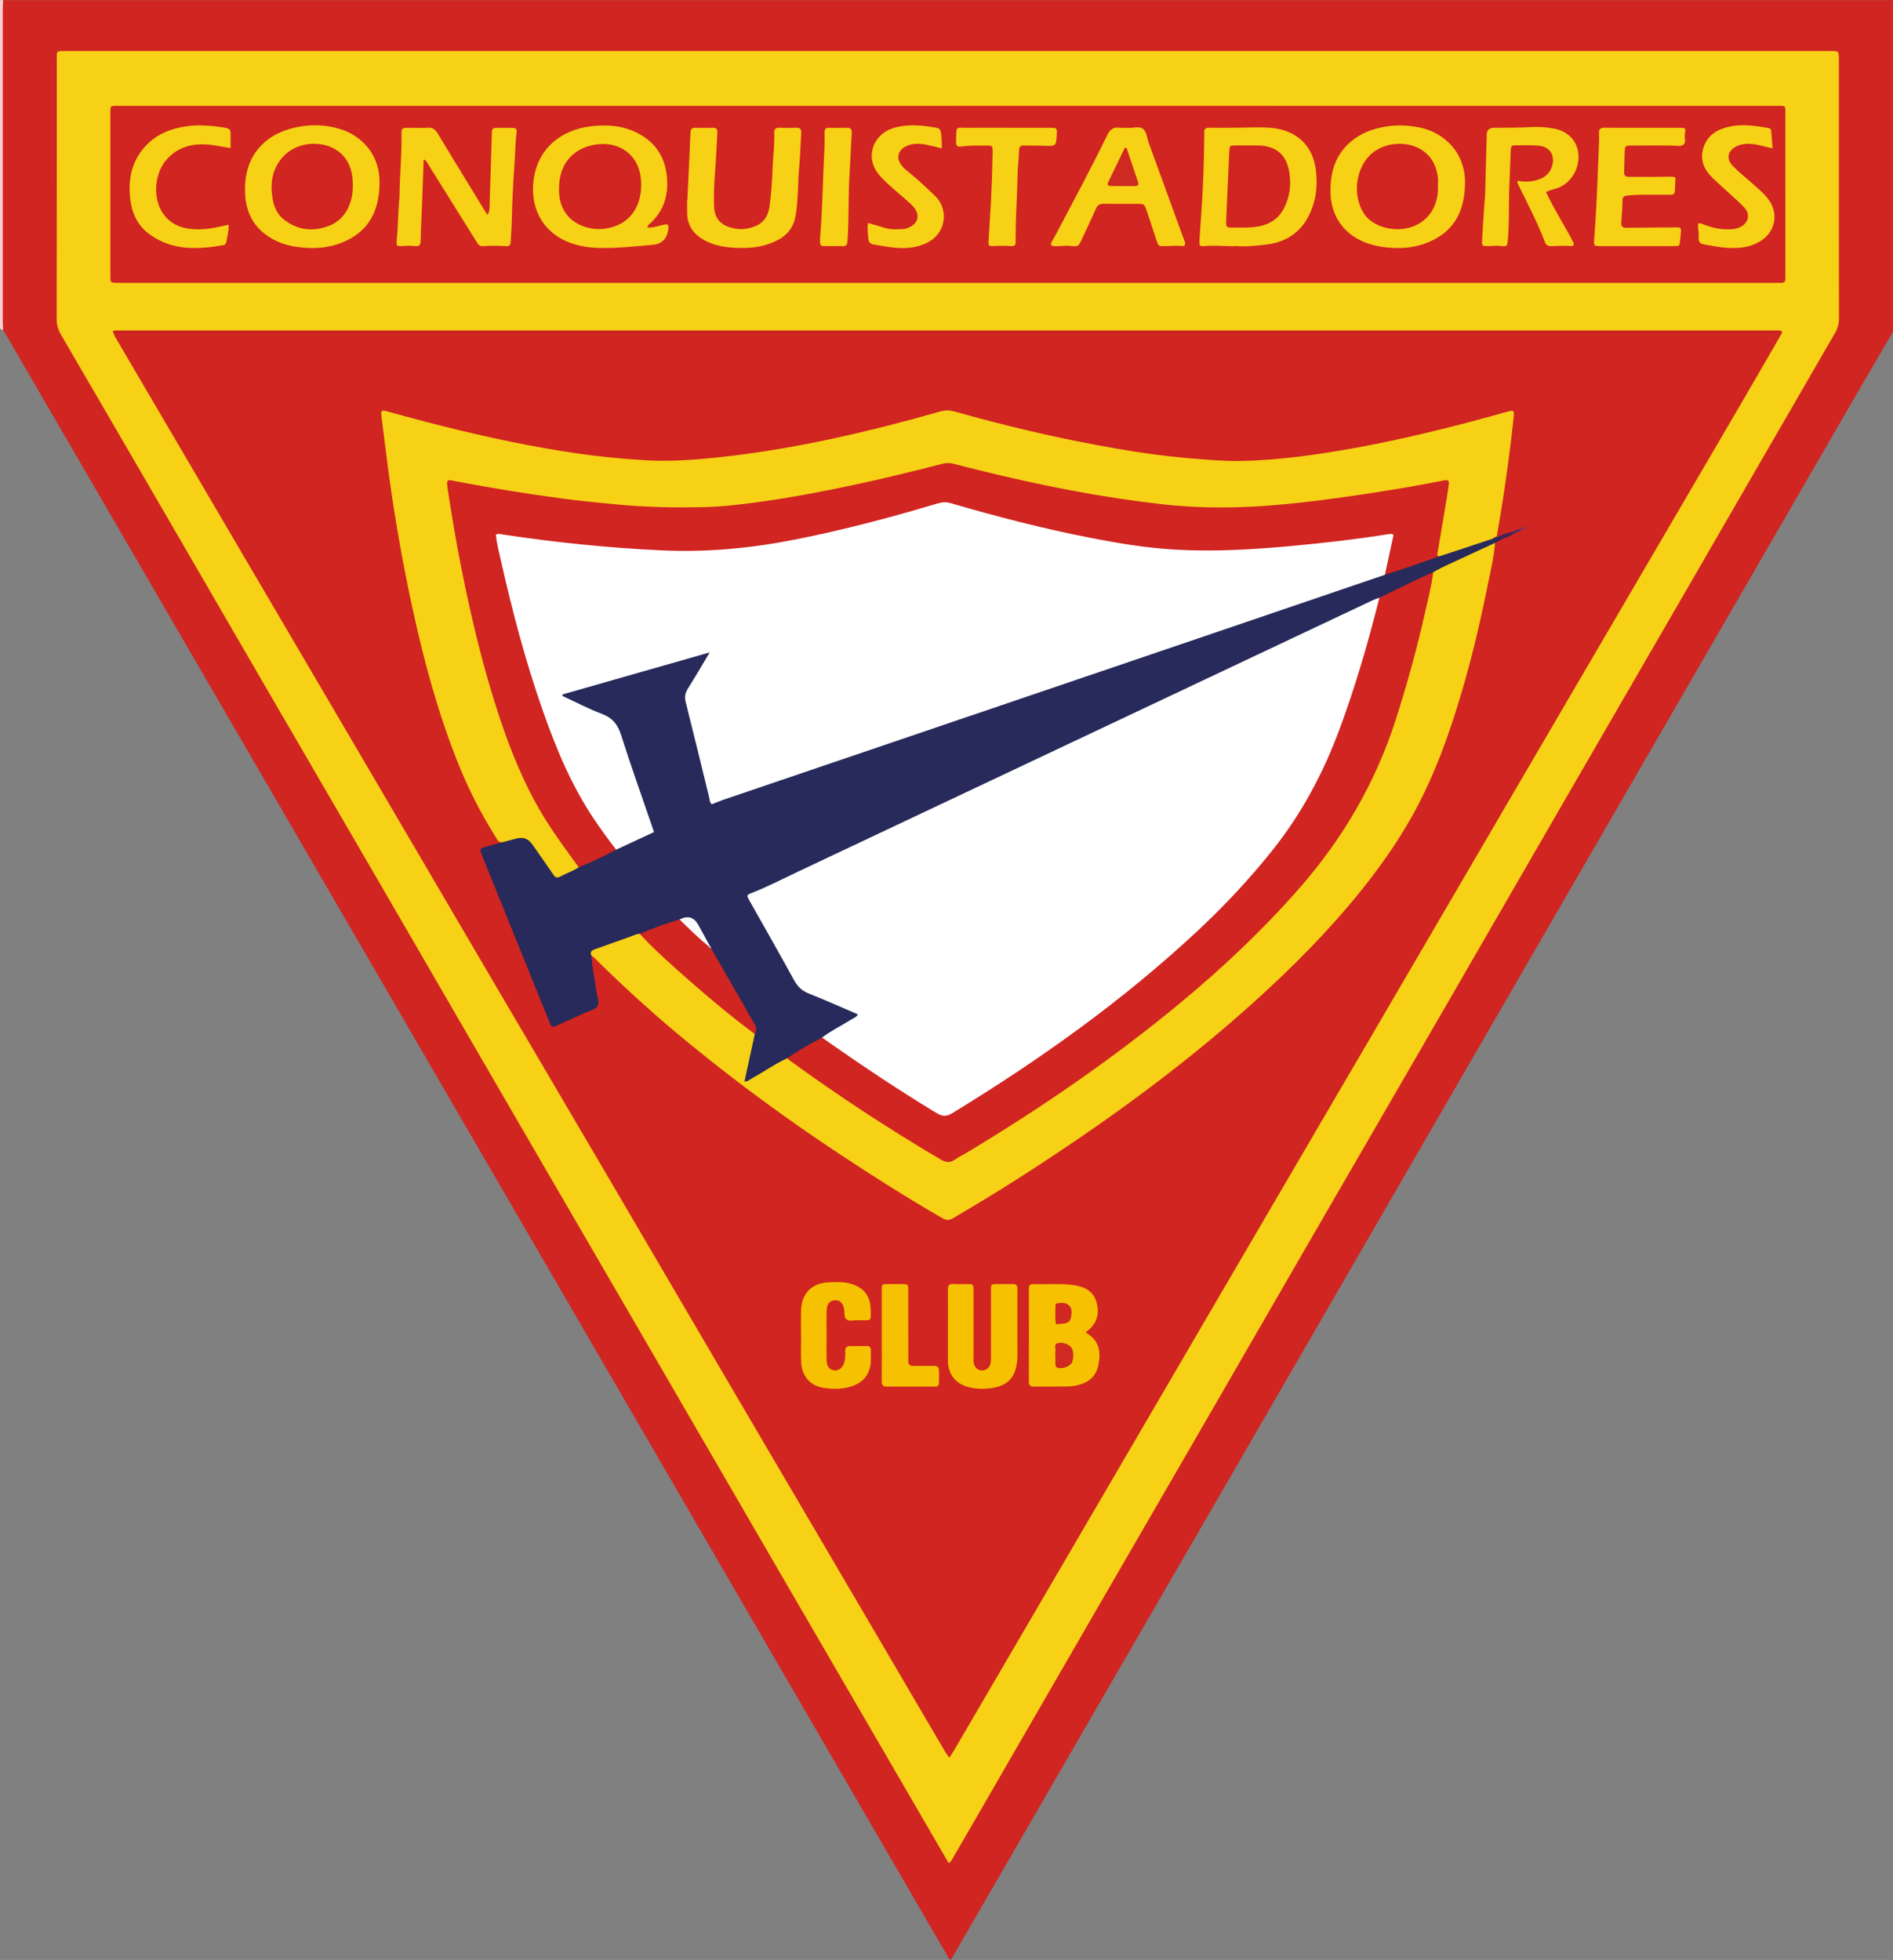
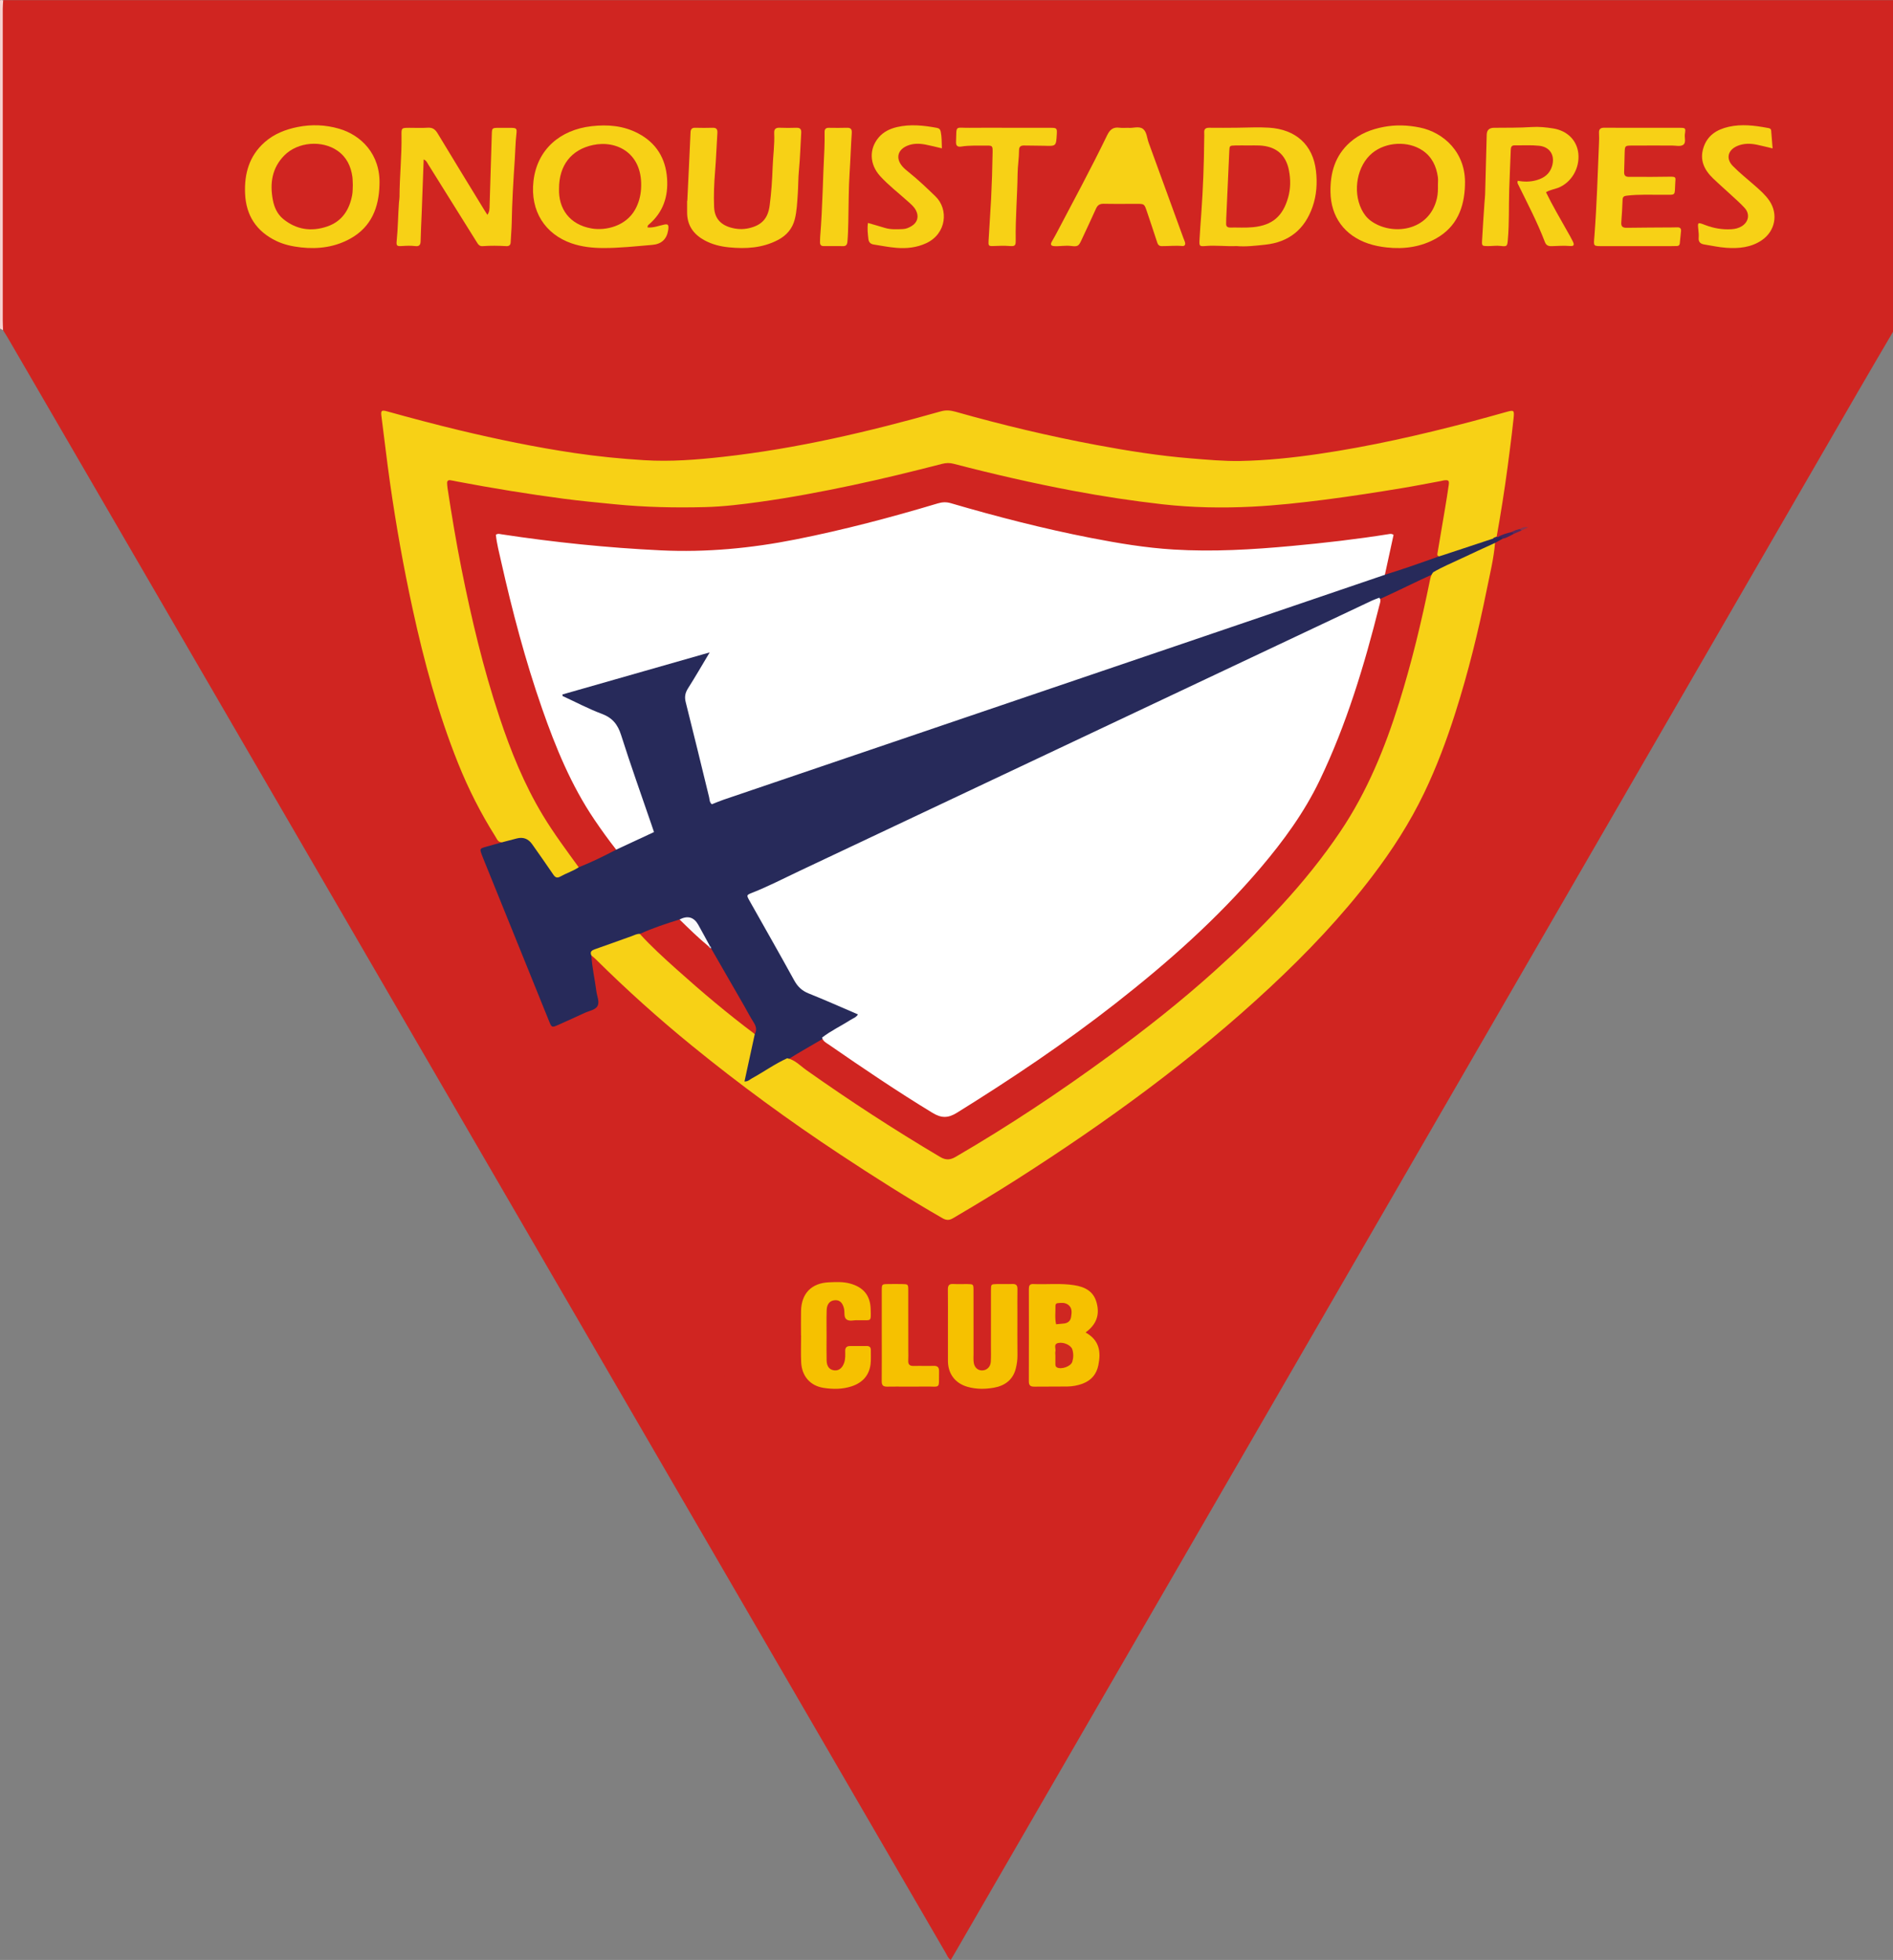
<svg xmlns="http://www.w3.org/2000/svg" id="Capa_2" data-name="Capa 2" viewBox="0 0 1990 2060.79">
  <rect x="0" y="0" width="1990" height="2060.79" fill="#808080" stroke="none" />
  <defs>
    <style>
      .cls-1 {
        fill: #ca2420;
      }

      .cls-2 {
        fill: #cf2921;
      }

      .cls-3 {
        fill: #272a5a;
      }

      .cls-4 {
        fill: #fff;
      }

      .cls-5 {
        fill: #8f334c;
      }

      .cls-6 {
        fill: #f6c100;
      }

      .cls-7 {
        fill: #b6c9d8;
      }

      .cls-8 {
        fill: #42245d;
      }

      .cls-9 {
        fill: #f8d3d2;
      }

      .cls-10 {
        fill: #cf2a21;
      }

      .cls-11 {
        fill: #cf2721;
      }

      .cls-12 {
        fill: #592a5c;
      }

      .cls-13 {
        fill: #d02521;
      }

      .cls-14 {
        fill: #f7d116;
      }

      .cls-15 {
        fill: #fafafa;
      }
    </style>
  </defs>
  <g id="Capa_1-2" data-name="Capa 1">
    <g>
      <path class="cls-13" d="M1990,348.85c-12.09,20.69-24.26,41.32-36.26,62.06-101.62,175.67-203.2,351.36-304.8,527.05-97.44,168.5-194.87,337.01-292.32,505.51-101.33,175.2-202.67,350.39-304,525.59-15.92,27.52-31.82,55.06-47.74,82.58-1.77,3.05-3.6,6.07-5.42,9.14-2.91-1.95-3.76-4.7-5.13-7.06-232.46-400.38-464.9-800.77-697.34-1201.16C200.82,686.91,104.62,521.27,8.43,355.63c-1.66-2.86-3.47-5.64-5.21-8.46-1.94-3.3-1.51-6.96-1.51-10.53-.02-108.69-.02-217.37.02-326.06,0-3.52-.82-7.25,1.62-10.42h1986.65v348.69Z" />
      <path class="cls-9" d="M3.35.16c-.16,3.02-.46,6.04-.46,9.06-.02,109.34-.02,218.69,0,328.03,0,3.31.22,6.62.34,9.92-1.06-.55-2.13-1.1-3.19-1.65,0-112.64,0-225.28,0-337.93C.03,5.67.11,3.73,0,1.8-.16-1.46,2.31.84,3.35.16Z" />
-       <path class="cls-14" d="M997.3,1958.93c-5.98-10.26-11.93-20.44-17.85-30.64-53.35-91.82-106.72-183.64-160.04-275.48-48.6-83.71-97.14-167.46-145.74-251.17-43.32-74.62-86.73-149.19-130.04-223.82-49.42-85.15-98.74-170.36-148.16-255.52-38.45-66.26-77.02-132.44-115.49-198.69-37.22-64.1-74.35-128.24-111.56-192.34-34.71-59.79-69.44-119.58-104.28-179.3-3.02-5.18-4.57-10.29-4.56-16.39.15-90.49.1-180.98.12-271.47,0-11.65-1.04-10.48,10.9-10.48,617.06-.01,1234.11-.01,1851.17,0,11.62,0,11.35-1.11,11.35,11.17-.02,89.94-.04,179.87.07,269.81,0,5.73-1.27,10.61-4.19,15.63-50.63,87.33-101.06,174.78-151.59,262.18-41.95,72.55-84,145.03-125.95,217.57-48.32,83.56-96.53,167.18-144.86,250.73-43.48,75.18-87.08,150.28-130.56,225.46-38.36,66.32-76.6,132.7-114.95,199.02-37.38,64.65-74.85,129.24-112.24,193.88-36.14,62.49-72.23,125-108.34,187.51-12.59,21.79-25.14,43.6-37.82,65.34-1.35,2.31-2.24,5.09-5.41,6.99Z" />
      <path class="cls-13" d="M1873.07,350.52c-14.82,25.59-29.57,51.22-44.47,76.77-32.06,54.93-64.19,109.81-96.3,164.71-41.88,71.61-83.78,143.21-125.63,214.83-56.08,95.98-112.11,191.98-168.19,287.96-45.76,78.31-91.58,156.58-137.33,234.89-54.81,93.83-109.58,187.7-164.37,281.54-44.61,76.41-89.24,152.82-133.87,229.23-1.38,2.36-2.95,4.6-4.92,7.65-1.68-2.35-3.18-4.14-4.35-6.13-30.23-51.51-60.41-103.05-90.64-154.57-44.36-75.6-88.77-151.17-133.11-226.79-42.94-73.23-85.77-146.53-128.72-219.75-41.83-71.32-83.78-142.56-125.62-213.88-49.95-85.15-99.81-170.35-149.75-255.5-40.14-68.46-80.36-136.88-120.51-205.33-41.56-70.84-83.09-141.69-124.61-212.55-.55-.93-.79-2.04-1.17-3.06,1.47-1.59,3.44-1.6,5.38-1.65,2.77-.08,5.53-.04,8.3-.04,575.39,0,1150.78,0,1726.17.07,4.57,0,9.43-1.37,13.71,1.6Z" />
      <path class="cls-13" d="M996.66,111.3c289.58,0,579.16,0,868.73.02,13.08,0,11.44-1.47,11.45,11.52.05,54.52.02,109.03.02,163.55,0,2.21-.09,4.43,0,6.64.13,3.17-1.34,4.54-4.47,4.41-1.93-.08-3.87,0-5.81,0-579.99,0-1159.97,0-1739.96,0-.83,0-1.66,0-2.49,0-8.09-.07-8.15-.07-8.15-8.2-.02-56.18-.01-112.35,0-168.53,0-10.11-.62-9.39,9.47-9.39,133.16,0,266.32,0,399.48,0,157.25,0,314.49,0,471.74,0Z" />
-       <path class="cls-1" d="M1873.07,350.52c-583.13,0-1166.27,0-1749.4,0-1.38,0-2.77.02-4.15.04-1.19-1.26-1.4-2.57.59-2.89,2.16-.35,4.41-.2,6.62-.2,579.36,0,1158.73,0,1738.09,0,2.21,0,4.44-.05,6.64.14,1.77.15,2.16,1.35,1.62,2.93Z" />
      <path class="cls-3" d="M1579.73,566.39c-2.68,1.48-5.37,2.96-8.05,4.45-2.89,4.05-7.42,5.64-11.66,7.54-17.62,7.88-34.88,16.5-52.35,24.68-19.02,8.58-37.65,18-56.64,26.65-73.55,34.66-147.03,69.46-220.52,104.26-49.24,23.32-98.51,46.57-147.81,69.76-75.58,35.54-150.95,71.54-226.65,106.83-20.8,9.7-41.22,20.23-62.38,29.17-4.27,1.8-5.28,4.13-2.87,8.33,16.4,28.53,32.16,57.42,48.43,86.02,2.07,3.65,5.3,5.49,8.88,7.07,14.18,6.24,28.49,12.17,42.72,18.29,1.78.76,3.58,1.48,5.3,2.37,7.87,4.09,8.17,6.57.75,11.24-10.53,6.63-21.3,12.89-31.98,19.27-12.51,7.33-25.15,14.43-37.43,22.16-11.79,6.64-23.27,13.8-34.94,20.61-3,1.75-6.33,5.13-9.72,2.54-3.3-2.52-1.15-6.8-.39-10.12,3.04-13.17,5.97-26.37,9.16-39.5,1.64-5.07.4-9.43-2.28-14.04-14.63-25.21-28.78-50.7-43.24-76.01-.56-1.03-1.08-2.07-1.61-3.12-4.05-7.49-8.4-14.83-12.6-22.24-4.96-8.74-4.91-8.77-14.68-5.18-1.03.38-2.06.78-3.1,1.14-13.57,5-27.27,9.6-40.78,14.76-14.72,4.7-29.04,10.54-43.64,15.56-3.31,1.14-5.55,3.48-7.98,5.7.7,12.7,3.66,25.09,5.25,37.67.65,5.16,3.45,10.99,1.34,15.29-2.16,4.41-8.74,5.2-13.46,7.41-9.26,4.34-18.61,8.49-27.94,12.68-6.59,2.96-6.89,2.88-9.63-3.85-8.94-22.02-17.81-44.07-26.73-66.11-14.2-35.1-28.41-70.2-42.61-105.3-.52-1.28-1.03-2.56-1.5-3.86-2.15-5.96-2.04-6.25,3.98-8,5.8-1.69,11.63-3.27,17.45-4.9,6.6-5.73,15.01-6.21,23.01-7.58,4.12-.71,6.2,2.92,8.31,5.82,7.1,9.81,14.27,19.6,20.78,29.78,3.84,6.02,7.77,6.75,13.66,3.74,4.65-2.37,9.39-4.6,14.05-6.99,13.41-6.11,26.85-12.13,39.83-19.14,10.21-4.94,20.68-9.33,30.8-14.47,4.57-2.32,5.83-4.82,4.19-9.82-11.03-33.66-23.39-66.86-34.14-100.61-1.89-5.94-6.15-8.92-11.39-11.17-12.46-5.34-24.63-11.33-36.98-16.92-2.26-1.02-4.53-2.11-6.51-3.64-3.61-2.79-3.71-5.33.7-7.36,2.02-.93,4.17-1.5,6.3-2.1,44.99-12.8,89.92-25.79,134.95-38.44,3.3-.93,7.54-3.71,10.04-.4,2.44,3.24-1.25,6.65-2.98,9.66-5.52,9.59-11.3,19.04-17.04,28.5-2.43,4.01-3.37,7.94-2.3,12.61,7.5,32.63,15.99,65.02,23.51,97.64,1.35,5.86,3.76,7.74,9.91,5.43,28.76-10.8,58.1-19.96,87.2-29.8,73.93-25.01,147.76-50.31,221.69-75.33,81.79-27.68,163.51-55.56,245.27-83.34,47.95-16.29,95.82-32.85,143.82-48.98,19.66-5.98,38.82-13.45,58.4-19.68,18.56-6.36,37.02-13.01,55.86-18.53,1.99-.62,3.86,1.9,5.9.21l.06-.02c2.09-.64,4.49-2.17,4.99,1.74Z" />
      <path class="cls-14" d="M608.36,911.92c-6.02,3.98-12.94,6.17-19.19,9.66-3.29,1.84-5.26,1.35-7.44-1.88-7.25-10.79-14.83-21.36-22.28-32.01q-6.15-8.79-16.35-6.05c-5.07,1.36-10.16,2.65-15.25,3.97-4.32.27-5.4-3.4-7.08-6.06-15.39-24.38-28.36-49.98-39.1-76.75-21.15-52.73-35.91-107.34-47.95-162.73-9.5-43.7-17.35-87.71-23.67-132-3.36-23.5-6.01-47.09-9.09-70.62-.74-5.66.13-6.55,5.75-4.99,25.28,7.01,50.62,13.79,76.13,19.9,40.02,9.59,80.31,17.91,121.01,23.96,24.3,3.61,48.75,6.03,73.34,7.55,27.77,1.72,55.21-.46,82.69-3.51,77.92-8.65,153.91-26.54,229.18-47.84,5.27-1.49,10.05-1.11,15.28.37,48.91,13.83,98.32,25.66,148.28,34.99,32.84,6.13,65.83,11.39,99.19,14.08,17.37,1.4,34.72,3.06,52.14,2.73,27.65-.52,55.11-3.4,82.48-7.42,53.9-7.9,106.9-19.97,159.53-33.8,12.55-3.3,25.04-6.84,37.55-10.31,8.01-2.22,8.5-2,7.64,6.53-1.13,11.26-2.6,22.49-4,33.72-3.04,24.38-6.57,48.69-10.67,72.92-1.01,5.98-2.07,11.96-3.11,17.94-.65,1.86-2.8.89-3.82,2.04-17.4,5.76-34.8,11.51-52.2,17.27-1.56.52-3.13.99-4.7,1.48-6.21-.78-3.42-5.51-3.01-8.24,1.61-10.94,3.69-21.82,5.52-32.73,1.56-9.28,2.84-18.6,4.27-27.89,1.24-8.06.44-8.85-7.71-7.29-28.27,5.42-56.68,10.01-85.14,14.31-56.71,8.56-113.65,14.62-171.09,12.14-38.18-1.65-75.94-7.65-113.55-14.37-44.98-8.04-89.52-18.1-133.75-29.48-7.75-2-15.09-2.06-22.85-.02-52.75,13.89-106.05,25.31-159.78,34.75-48.19,8.47-96.78,11.43-145.5,8.98-45.3-2.28-90.35-8.03-135.15-15.36-21.3-3.49-42.6-6.98-63.8-11.06-7.6-1.46-8.65-.55-7.51,6.95,14.48,95.66,34.05,190.08,69.49,280.56,14.64,37.38,35.17,71.38,59.18,103.41,2.73,3.64,6.69,6.85,6.1,12.22Z" />
      <path class="cls-14" d="M621.68,1004.58c-1.74-3.85.33-5.32,3.67-6.49,12.92-4.5,25.76-9.19,38.65-13.77,2.8-1,5.45-2.6,8.6-2.38,2.68.26,4.51,1.96,6.27,3.75,34.28,34.7,71.65,65.84,110.08,95.78,2.04,1.59,3.55,3.46,4.51,5.82-3.6,16.56-7.2,33.11-10.83,49.84,3.52.22,5.46-1.99,7.76-3.25,12.51-6.86,24.13-15.27,37.18-21.19,8.25,1.75,13.79,8,20.24,12.56,45.67,32.3,92.5,62.79,140.63,91.29,5.68,3.37,10.35,3.24,16.12-.12,56.02-32.63,109.92-68.45,162.18-106.78,37.95-27.83,74.89-56.94,109.85-88.43,49.24-44.34,95.25-91.66,132.46-146.93,28.11-41.76,46.87-87.73,61.78-135.44,13.22-42.29,23.56-85.32,32.38-128.73.61-3,1.38-5.94,3.38-8.38,9.51-5.67,19.79-9.78,29.73-14.56,11.7-5.61,23.55-10.89,35.34-16.32-1.36,16.56-5.39,32.66-8.66,48.87-8.83,43.88-19.54,87.3-33.14,129.98-9.16,28.73-19.7,56.94-32.77,84.14-15.02,31.28-33.76,60.3-54.76,87.85-32.11,42.13-68.49,80.33-107.21,116.43-82.03,76.47-172.34,141.99-266.68,202.22-21.91,13.99-44.19,27.37-66.59,40.56-4.2,2.47-7.26,2.19-11.27-.12-36.45-20.97-71.91-43.51-106.99-66.68-54.05-35.68-106.25-73.88-156.43-114.79-35.18-28.67-68.9-59-101.13-90.97-1.36-1.35-2.91-2.51-4.36-3.76Z" />
      <path class="cls-6" d="M1141.2,1401.03c14.5,8.01,16.36,20.26,13.43,34.44-1.96,9.49-7.38,15.85-16.29,19.28-5.18,2-10.66,2.99-16.18,3.09-11.6.2-23.21-.05-34.81.15-4.24.07-5.82-1.39-5.8-5.72.12-32.31.09-64.62.04-96.93,0-3.19.64-5.4,4.5-5.23,14.32.63,28.66-1.05,42.98,1.18,11.57,1.8,20.5,6.39,23.76,18.47,3.38,12.54-.03,22.8-11.64,31.26Z" />
      <path class="cls-6" d="M996.51,1394.08c0-12.71.1-25.43-.06-38.14-.05-4.1,1.09-6.15,5.59-5.89,4.96.28,9.95,0,14.93.08,6.26.11,6.4.16,6.42,6.55.06,22.11.02,44.22.03,66.33,0,3.04-.2,6.1.12,9.11.59,5.6,4.26,8.97,9.15,8.81,4.8-.16,8.55-3.75,8.87-9.17.32-5.51.15-11.05.15-16.58.01-19.62-.04-39.24.03-58.86.02-5.98.18-6.06,5.94-6.18,5.53-.11,11.06.14,16.59-.07,3.96-.15,5.38,1.44,5.31,5.33-.16,9.12-.05,18.24-.05,27.36,0,14.09-.11,28.19.06,42.28.06,4.77-.63,9.42-1.76,13.92-2.95,11.82-11.5,18.07-22.87,20.11-9.24,1.65-18.69,1.74-27.93-.91-12.51-3.59-19.97-12.98-20.49-25.94-.02-.55-.03-1.11-.03-1.66,0-12.16,0-24.32,0-36.48Z" />
      <path class="cls-6" d="M842.06,1404.13c0-8.57-.14-17.14.03-25.7.37-18.4,10.93-29.33,29.29-30.14,7.42-.33,14.87-.73,22.24,1.29,13.87,3.8,21.2,12.36,21.64,26.65.44,14.21.76,11.7-10.95,11.94-.83.02-1.66.06-2.49,0-4.09-.32-8.93,1.6-12.09-1-2.88-2.37-1.61-7.22-2.41-10.94-1.28-5.96-4.27-9.2-8.89-9.15-5.66.07-9.19,3.64-9.4,10.42-.29,9.11-.1,18.24-.11,27.36,0,8.57-.16,17.14.05,25.7.16,6.46,3.26,9.96,8.5,10.34,4.59.34,8.18-2.75,9.99-8.16,1.36-4.06,1.09-8.2,1.05-12.32-.03-3.51,1.6-5.09,4.96-5.11,5.81-.03,11.61.02,17.42-.05,3.04-.03,4.65,1.16,4.56,4.39-.13,4.97.34,10.01-.3,14.91-1.55,11.91-8.77,19.44-19.92,23.1-9.64,3.16-19.72,3.16-29.56,1.6-14.11-2.24-22.81-12.44-23.46-26.96-.42-9.38-.08-18.79-.08-28.19-.03,0-.06,0-.09,0Z" />
      <path class="cls-6" d="M926.94,1404.04c0-15.77-.05-31.55.02-47.32.03-6.43.15-6.48,6.4-6.59,4.98-.09,9.97-.09,14.95,0,6.33.11,6.47.16,6.49,6.53.07,21.03.03,42.06.03,63.09,0,3.6.18,7.21-.04,10.79-.27,4.42,1.76,5.79,5.92,5.68,6.92-.2,13.85.13,20.76-.1,4.39-.14,5.78,1.73,5.7,5.89-.39,19.46,2.48,15.56-15.52,15.87-13.01.22-26.02-.09-39.03.11-4.35.06-5.77-1.56-5.73-5.8.16-16.05.06-32.1.06-48.15Z" />
      <path class="cls-8" d="M1579.73,566.39c-1.14-2.08-3.22-1.48-4.99-1.74,4.43-2.87,9.48-4.03,14.51-5.23,1.94-.72,2.27.3,2.07,1.9-3.8,1.85-7.3,4.36-11.6,5.07Z" />
      <path class="cls-5" d="M1597.8,556.18c2.44-1.9,5.37-2.34,8.93-1.79-2.42,1.15-4.84,2.3-7.26,3.45-.57-.54-1.59-.63-1.67-1.66Z" />
      <path class="cls-12" d="M1597.8,556.18c.56.55,1.12,1.11,1.67,1.66-2.72,1.16-5.43,2.32-8.15,3.48-.69-.63-1.38-1.27-2.07-1.9,2.59-1.77,5.58-2.47,8.55-3.24Z" />
      <path class="cls-8" d="M1569.54,566.29c.94-1.3,2.49-1.45,3.82-2.03.44.15.88.29,1.32.42-1.25,2.02-3.19,1.8-5.13,1.62Z" />
      <path class="cls-14" d="M445.38,167.62c-.7,19.02-1.36,37.65-2.07,56.29-.37,9.94-.96,19.87-1.14,29.8-.07,4.05-1.77,5.51-5.55,5.06-4.67-.56-9.32-.41-14.02-.08-5.32.38-6.13-.23-5.59-5.44,1.4-13.48,1.4-27.02,2.43-40.51.15-1.93.55-3.84.55-5.77.04-21.56,2.47-43.04,2.09-64.62-.14-7.93.1-7.94,8.41-7.96,6.36-.01,12.75.32,19.08-.11,5.13-.35,7.94,1.74,10.51,6.01,16.24,26.99,32.74,53.83,49.16,80.72.84,1.38,1.75,2.72,3.13,4.87,2.38-3.34,2.22-6.51,2.32-9.6.77-24.86,1.53-49.72,2.29-74.57.22-7.22.2-7.24,7.48-7.3,3.87-.03,7.75-.04,11.62,0,6.98.07,7.51.27,6.75,6.81-1.01,8.81-1.08,17.64-1.68,26.46-1.51,22.32-2.84,44.65-3.22,67.03-.11,6.62-.84,13.23-1.08,19.85-.12,3.24-1.68,4.41-4.7,4.24-8.27-.47-16.54-.61-24.8.02-3.38.26-4.73-1.94-6.27-4.41-16.92-27.23-33.91-54.4-50.93-81.57-1.11-1.78-1.83-3.97-4.77-5.21Z" />
      <path class="cls-14" d="M680.76,239.16c6.25.51,11.69-1.79,17.33-2.98,4.07-.85,4.88.07,4.52,4.32-.05.55-.14,1.1-.22,1.64q-2.26,14.18-16.82,15.36c-17.07,1.42-34.12,3.33-51.29,3.29-11.4-.03-22.68-1.22-33.47-4.95-27.5-9.54-43.69-33.66-39.98-65.61,3.85-33.14,28-53.72,60.93-57.53,17.25-1.99,33.82-.52,49.16,7.58,18.79,9.91,28.83,26.02,30.33,47.28,1.34,19.05-4.09,35.49-18.87,48.27-.79.68-1.84,1.3-1.61,3.34Z" />
      <path class="cls-14" d="M398.93,194.48c-.65,23.79-8.58,43.97-30.25,56.19-16.08,9.07-33.85,11.51-52.12,9.49-9.06-1-17.97-2.87-26.3-6.9-20.87-10.11-31.68-26.9-32.63-49.86-.86-20.74,4.34-39.46,20.49-53.79,9.99-8.86,22.02-13.53,34.94-16.1,14.6-2.9,29.13-2.31,43.41,1.83,22.55,6.52,43.78,26.41,42.45,59.12Z" />
      <path class="cls-14" d="M1540.05,194.36c-.63,23.79-8.52,43.99-30.16,56.26-16.06,9.11-33.84,11.56-52.11,9.56-6.56-.72-13.07-1.95-19.4-4.09-24.86-8.41-39.31-27.95-39.73-54.19-.32-20.17,4.83-38.28,20.46-52.18,10.21-9.08,22.52-13.84,35.72-16.31,12.6-2.36,25.14-1.89,37.79.69,24.82,5.06,48.75,26.16,47.41,60.27Z" />
      <path class="cls-14" d="M1300.08,258.73c-11.43.49-22.16-1.01-32.95-.05-6.25.55-6.48.01-6.15-6.51.46-9.09,1.19-18.17,1.84-27.26,1.9-26.45,2.89-52.94,3.1-79.46.02-1.93.16-3.88,0-5.8-.31-3.95,1.43-5.38,5.33-5.32,9.67.14,19.35.04,29.03-.03,11.3-.09,22.54-.78,33.9-.04,27.92,1.82,46.08,17.86,49.24,45.47,1.45,12.68.69,25.33-3.57,37.64-8.27,23.85-24.91,37.27-49.87,39.92-10.13,1.07-20.34,2.3-29.93,1.45Z" />
      <path class="cls-14" d="M722.52,211.24c1.15-24,2.34-47.99,3.39-72,.15-3.49,1.45-4.97,4.97-4.89,6.08.14,12.17.19,18.25-.01,4.13-.14,5.25,1.76,5.01,5.52-.86,13.5-1.32,27.04-2.42,40.52-1.01,12.42-1.55,24.83-1.03,37.26.48,11.42,6.32,18.37,17.22,21.57,6.49,1.91,13.03,2.23,19.64.67,13.37-3.16,19.79-10.28,21.56-23.84,1.76-13.42,2.67-26.92,3.14-40.43.41-11.87,2.19-23.68,1.61-35.59-.21-4.34,1.61-5.87,5.84-5.7,5.8.24,11.62.22,17.42.02,3.99-.14,5.41,1.47,5.16,5.37-.84,13.23-1.14,26.51-2.42,39.69-.8,8.28-.63,16.56-1.22,24.82-.62,8.8-.95,17.64-3.11,26.26-2.51,10.04-8.75,17.15-17.72,21.84-16.29,8.53-33.82,9.53-51.67,7.73-8.83-.89-17.35-2.98-25.3-7.26-12.03-6.47-18.66-16.06-18.52-29.95.04-3.87,0-7.74,0-11.61.06,0,.12,0,.18,0Z" />
      <path class="cls-14" d="M1595.62,190.08c6.64,1.25,13.48,1.23,20.16-.78,7.56-2.27,13.3-6.44,15.75-14.44,3.42-11.19-1.88-20.39-13.59-21.6-8.49-.88-17.13-.31-25.71-.43-3.45-.05-3.96,2.1-4.06,4.89-.51,14.08-1.19,28.16-1.63,42.24-.54,17.4.13,34.84-1.44,52.22-.59,6.6-.77,7.26-7.36,6.43-4.76-.6-9.37.23-14.04.16-5.55-.08-5.98-.27-5.71-5.49.71-13.51,1.69-27.01,2.58-40.52.18-2.75.56-5.5.64-8.26.59-21,1.14-42,1.69-63q.19-7.05,7.6-7.13c13.27-.16,26.53.1,39.8-.8,7.37-.5,14.96.3,22.3,1.45,15.22,2.39,25.28,12.78,26.63,26.58,1.51,15.44-7.45,30.54-21.32,35.9-4.06,1.57-8.51,2.09-12.69,4.63,6.82,14.07,14.74,27.35,22.27,40.85,2.02,3.62,4.17,7.18,5.96,10.92,1.83,3.83,1.11,5.13-3.28,4.76-6.37-.54-12.68-.01-19.01.17-3.42.1-5.76-.82-7.08-4.29-7.98-20.96-18.4-40.8-28.27-60.89-.49-1-.92-1.98-.19-3.58Z" />
      <path class="cls-14" d="M1186.01,134.4c4.88.62,11.29-2.18,15.61,1.2,3.93,3.07,4.07,9.43,5.87,14.35,12.24,33.48,24.4,66.99,36.59,100.48.47,1.3,1.09,2.55,1.51,3.86.86,2.63.15,4.67-2.89,4.39-7.19-.65-14.34.17-21.51.12-3.71-.03-4.32-2.77-5.19-5.42-3.47-10.49-6.9-20.99-10.48-31.45-2.59-7.57-2.68-7.57-10.35-7.59-11.62-.03-23.25.16-34.87-.09-4.23-.09-6.51,1.44-8.2,5.25-4.82,10.87-9.98,21.58-14.96,32.37-3.18,6.88-3.87,7.68-11.33,6.75-5.86-.73-11.57.51-17.37.2-3.56-.19-4.48-1.59-2.77-4.69,1.61-2.9,3.32-5.75,4.86-8.69,18.01-34.27,36.43-68.33,53.32-103.17,3.03-6.25,6.56-8.91,13.28-7.95,2.71.39,5.53.06,8.87.06Z" />
      <path class="cls-14" d="M1726.59,134.36c13,0,26.01-.06,39.01.02,6.34.04,6.58.19,5.62,6.54-.6,3.97,1.71,9.34-2.15,11.59-2.91,1.7-7.53.52-11.39.53-14.11.02-28.22-.09-42.33.02-6.96.05-7.15.29-7.43,6.86-.3,6.91-.21,13.83-.55,20.73-.2,4.02,1.49,5.38,5.34,5.32,7.47-.13,14.94.05,22.41.03,6.64-.01,13.28-.08,19.92-.2,7.22-.12,6.44.64,6.08,6.29-.91,14.29,1.58,12.66-13.22,12.72-12.44.05-24.88-.56-37.3.88-2.78.32-4.72.77-4.85,4.17-.31,8-.74,16-1.37,23.98-.35,4.47,1.6,5.74,5.76,5.68,15.77-.24,31.54-.26,47.31-.37,1.94-.01,3.87-.03,5.81-.11,2.76-.1,4.19,1.13,3.92,3.95-.41,4.4-.84,8.79-1.35,13.18-.18,1.54-1.22,2.45-2.79,2.51-2.21.09-4.42.12-6.63.12-23.21,0-46.42-.02-69.63,0-12.58,0-11.53.83-10.61-11.18,2.47-32.24,3.4-64.54,4.76-96.83.15-3.59.27-7.2.03-10.78-.29-4.37,1.6-5.77,5.81-5.72,13.28.17,26.56.06,39.84.06Z" />
-       <path class="cls-14" d="M242.36,155.72c-8.43-1.34-16-3.01-23.66-3.68-16.79-1.46-31.84,2.57-43.49,15.63-12.93,14.48-14.97,40.5-4.04,56.55,7.34,10.78,18.26,15.71,31.04,16.65,9.72.71,19.32-.31,28.8-2.55,2.92-.69,5.86-1.29,9.35-2.06.19,6.49-1.38,12.29-2.43,18.15-.32,1.81-1.19,2.98-3.12,3.32-26.67,4.67-52.88,6-76.58-10.61-12.55-8.8-19.09-21.27-21.08-36.15-3.14-23.47,1.63-44.63,19.73-61.26,10.07-9.25,22.43-13.97,35.7-16.38,14.89-2.7,29.69-1.38,44.49,1.08,3.74.62,5.37,2.17,5.32,5.86-.08,4.94-.02,9.88-.02,15.45Z" />
      <path class="cls-14" d="M1863.4,156.03c-5.97-1.41-11.23-2.77-16.54-3.88-6.88-1.43-13.76-1.5-20.37,1.26-10.07,4.21-12.48,13.33-4.86,21.14,7.11,7.29,15.21,13.63,22.87,20.4,5.59,4.94,11.26,9.81,15.51,16.06,9.54,14.04,6.19,31.97-7.94,41.57-11.34,7.7-24.26,8.88-37.38,7.96-7.68-.54-15.28-2.24-22.92-3.45-4.04-.64-6.46-2.51-6.06-7.13.24-2.73-.03-5.53-.32-8.28-.87-8.14-.9-8.17,7.13-5.09,8.9,3.41,18.05,5.02,27.6,4.44,3.95-.24,7.68-1.13,11.01-3.22,7.21-4.53,8.65-12.84,2.94-19.13-4.44-4.9-9.5-9.25-14.36-13.77-6.28-5.83-12.76-11.45-18.92-17.39-9.12-8.8-14.18-19.01-10.11-32.04,4.1-13.14,14.15-19.35,26.66-22.16,13.45-3.03,26.91-1.4,40.29,1.08,1.89.35,4.07.38,4.3,2.98.53,5.97.96,11.95,1.49,18.63Z" />
      <path class="cls-14" d="M990.15,155.96c-6.46-1.49-11.78-2.89-17.17-3.93-6.31-1.22-12.67-1.38-18.79,1.04-10.48,4.15-12.91,13.17-5.72,21.71,2.11,2.51,4.76,4.6,7.33,6.67,9.71,7.81,18.68,16.4,27.63,25.06,13.97,13.53,11.68,39.1-9.53,49.11-10.01,4.72-20.74,5.86-31.58,4.97-7.96-.65-15.84-2.23-23.75-3.47-3.34-.52-5.31-2.26-5.7-5.94-.58-5.44-1.32-10.84-.43-16.75,6.16,1.8,11.96,3.41,17.7,5.18,6.23,1.92,12.58,1.51,18.93,1.27,3.41-.12,6.47-1.49,9.31-3.22,6.14-3.73,7.85-10.08,4.5-16.47-2.1-4.02-5.58-6.81-8.87-9.77-9.65-8.69-20-16.63-28.77-26.26-11.23-12.34-11.8-28.54-1.5-40.66,5.03-5.92,11.79-9.14,19.16-10.86,14-3.28,27.97-1.78,41.91.79,2.65.49,3.67,1.76,4.17,4.23,1.12,5.46.93,10.93,1.17,17.29Z" />
      <path class="cls-14" d="M1059.12,134.36c15.21,0,30.42-.06,45.62.02,6.18.03,6.54.55,6.2,6.65-.71,12.75-.71,12.67-13.17,12.24-6.91-.23-13.83-.05-20.73-.26-3.6-.11-5.76.75-5.77,4.94-.01,8.28-1.43,16.48-1.53,24.79-.29,23.2-2.33,46.35-1.99,69.58.09,6.08-.68,6.82-6.79,6.34-5.53-.43-10.99-.19-16.5.04-5.33.23-5.5-.38-5.23-5.59.76-14.61,1.93-29.19,2.65-43.81.8-16.28,1.35-32.56,1.58-48.85.1-7.3,0-7.45-7.24-7.35-8.56.12-17.14-.38-25.66.99-3.64.58-5.7-.5-5.54-4.83.66-18.25-1.46-14.65,14.29-14.86,13.27-.18,26.54-.04,39.82-.04Z" />
      <path class="cls-14" d="M875.85,258.76c-3.32,0-6.63-.03-9.95,0-2.81.03-3.96-1.42-3.86-4.11.07-1.93.01-3.87.17-5.8,2.51-30.82,2.82-61.74,4.44-92.61.3-5.79.22-11.6.18-17.4-.02-3.12,1.33-4.5,4.46-4.46,6.36.07,12.72.17,19.07-.04,4.1-.13,5.29,1.68,5.04,5.48-.92,13.77-1.32,27.58-2.23,41.33-1.15,17.39-.96,34.77-1.39,52.16-.17,6.9-.31,13.79-.92,20.67-.31,3.5-1.55,4.98-5.05,4.83-3.31-.14-6.63-.03-9.95-.03v-.02Z" />
      <path class="cls-4" d="M1455.83,604.37c-66.68,22.72-133.35,45.47-200.05,68.15-165.04,56.12-330.09,112.2-495.12,168.33-4.17,1.42-8.22,3.18-12.31,4.78-2.6-1.94-2.3-4.95-2.94-7.56-8.16-33.26-16.15-66.56-24.55-99.76-1.43-5.63-.55-9.88,2.47-14.64,7.54-11.87,14.56-24.06,22.73-37.7-52.72,15.06-103.77,29.65-154.81,44.23.03.53.06,1.05.09,1.58,13.74,6.35,27.19,13.5,41.32,18.79,11.17,4.18,16.75,11.15,20.29,22.35,10,31.59,21.2,62.81,31.93,94.18.8,2.34,1.59,4.69,2.63,7.77-13.29,6.2-26.52,12.36-39.75,18.53-4.38-1.22-6.51-4.92-9.05-8.17-30.91-39.51-51.71-84.3-68.31-131.23-20.61-58.27-36.28-117.93-49.15-178.34-3.34-15.68-1.56-17.3,13.94-15.02,41.06,6.04,82.27,10.66,123.69,13.62,17.93,1.28,35.89,2.3,53.81,2.77,50.94,1.34,100.88-6.84,150.44-17.89,39.2-8.74,78.03-18.83,116.43-30.54,9.49-2.9,18.29-2.45,27.63.24,45.5,13.07,91.29,25.09,137.82,33.95,35.89,6.83,71.86,12.52,108.62,13.1,41.54.65,82.81-1.99,124.05-6.23,26.43-2.72,52.77-6.07,79.08-9.77,8.31-1.17,10.38.95,9.03,8.92-1.57,9.27-3.4,18.51-5.74,27.63-.77,3-1.82,5.81-4.21,7.93Z" />
      <path class="cls-4" d="M864.2,1090.93c9.42-7.24,20.19-12.32,30.16-18.68,2.51-1.6,5.62-2.44,7.56-5.65-17.33-7.42-34.43-15.09-51.82-22.03-7.11-2.84-11.64-7.23-15.29-13.89-15.28-27.86-31.06-55.44-46.63-83.14-3.66-6.51-3.58-6.43,2.99-9.03,16.71-6.61,32.65-14.9,48.87-22.56,200.8-94.81,401.57-189.69,602.35-284.52,2.48-1.17,5.11-2,7.67-2.99,2.07,2.62.68,5.36.04,7.92-15.84,63.16-34.59,125.4-62.87,184.26-16.13,33.57-38.02,63.57-62.11,91.92-45.34,53.37-97.49,99.49-152.48,142.54-53.23,41.68-109.28,79.27-166.68,114.93-9.21,5.72-16.22,5.86-25.64.13-37.16-22.59-73.12-46.94-108.85-71.66-2.85-1.97-6.38-3.56-7.28-7.54Z" />
      <path class="cls-13" d="M1455.83,604.37c3.05-14.03,6.11-28.05,9.12-41.91-1.72-1.48-3.42-1.11-5.03-.86-33.87,5.42-67.93,9.31-102.07,12.46-41.35,3.82-82.79,6.3-124.32,3.74-29.28-1.8-58.2-6.62-86.98-12.24-49.64-9.69-98.57-22.3-147.09-36.5-4.77-1.39-8.99-1.15-13.69.26-49.22,14.74-98.87,27.85-149.3,37.86-46.84,9.3-93.98,13.79-141.83,11.49-56.15-2.69-111.93-8.43-167.47-16.89-1.84-.28-3.79-1.03-5.9.52.99,9.43,3.43,18.76,5.54,28.11,11.77,52.31,25.41,104.11,43.09,154.77,14.24,40.79,30.58,80.62,54.96,116.66,7.29,10.77,14.87,21.31,22.9,31.54-12.87,6.74-25.88,13.19-39.41,18.52-12.97-17.9-26.19-35.61-37.65-54.58-19.7-32.63-33.82-67.66-45.78-103.68-16.92-50.92-29.29-103.01-39.79-155.57-5.62-28.15-10.32-56.46-14.66-84.83-.25-1.64-.32-3.3-.44-4.96-.18-2.45.97-3.68,3.42-3.33,2.45.35,4.87.93,7.31,1.39,37.16,7.04,74.49,13.13,111.98,18.08,17.78,2.35,35.67,4.01,53.53,5.78,31.72,3.14,63.46,3.81,95.27,2.98,19.08-.5,38.02-2.82,56.89-5.43,32.54-4.51,64.81-10.62,96.96-17.41,31.88-6.74,63.51-14.51,95.06-22.62,4.19-1.08,7.97-1.13,12.16-.04,41.42,10.79,83.12,20.37,125.18,28.3,31.19,5.88,62.56,10.68,94.14,14.24,31.46,3.55,62.94,4.09,94.42,2.51,25.62-1.29,51.17-4.1,76.66-7.37,27.12-3.48,54.11-7.7,81.07-12.16,13.61-2.25,27.15-4.93,40.72-7.43,1.09-.2,2.15-.57,3.24-.7,4.66-.56,5.58.2,4.93,4.84-1.19,8.47-2.59,16.91-3.99,25.34-2.53,15.24-5.1,30.48-7.72,45.71-.29,1.7-.79,3.28,1.37,4.05-18.83,6.78-37.71,13.4-56.82,19.33Z" />
-       <path class="cls-13" d="M864.2,1090.93c39.32,27.75,79.26,54.54,120.45,79.47,5.96,3.6,10.3,3.78,16.33.1,91.86-56.05,179.19-118.18,258-191.76,28.15-26.28,54.4-54.35,78.47-84.47,31.06-38.86,53.98-82.1,71.13-128.64,16.55-44.92,29.89-90.79,41.49-137.2,14.08-6.81,28.15-13.67,42.26-20.42,4.69-2.24,9.51-4.21,14.28-6.3-1.61,14.02-5.26,27.63-8.33,41.34-8.56,38.29-18.99,76.07-30.97,113.45-21.43,66.88-56.05,125.94-102.37,178.6-38.49,43.76-80.71,83.48-125.57,120.57-70.72,58.47-146.17,110.15-224.8,157.31-3.32,1.99-6.97,3.52-10.02,5.85-5.36,4.07-9.96,3.73-15.8.28-54.59-32.23-107.56-66.9-158.77-104.25-.87-.63-1.6-1.46-2.4-2.19,11.66-8.18,24.01-15.18,36.62-21.74Z" />
      <path class="cls-13" d="M793.47,1087.28c-28.51-21.33-55.68-44.28-82.17-68.05-13.34-11.97-26.62-24-38.69-37.29,13.54-6.09,27.59-10.79,41.76-15.16,12.03,6.95,21.18,17.08,30.24,27.31.64,1.4,2.43,1.74,2.98,3.22,11.45,19.88,22.91,39.76,34.34,59.65,3.45,5.99,6.58,12.18,10.31,17.99,2.63,4.09,3.63,7.94,1.22,12.34Z" />
      <path class="cls-15" d="M744.65,994.82c-10.64-8.76-20.44-18.42-30.28-28.05q12.82-6.52,19.62,5.49c4.18,7.44,8.19,14.97,12.28,22.46-.5.64-1.04.67-1.62.1Z" />
      <path class="cls-7" d="M744.65,994.82c.54-.03,1.08-.07,1.62-.1,1.24.45,1.32,1.5,1.32,2.58-1.27-.48-2.38-1.16-2.94-2.48Z" />
      <path class="cls-2" d="M1109.43,1425.04c0-1.37-.25-2.81.05-4.11.71-3.07-2.37-7.74,3.07-8.85,5.78-1.18,13.3,2.35,14.7,6.71,1.36,4.26,1.3,8.76.01,13-1.52,5-11.82,8.54-16.32,5.89-1.37-.81-1.47-2.2-1.48-3.58-.02-3.02,0-6.04,0-9.07h-.04Z" />
      <path class="cls-11" d="M1110.22,1392.41c-1.5-6.5-.54-12.84-.69-19.12-.03-1.42.42-2.85,2.13-3.05,3.86-.44,7.84-.88,11.2,1.62,4.54,3.38,3.8,8.31,3.1,12.94-.6,3.97-3.27,6.29-7.32,6.78-2.71.33-5.43.54-8.43.83Z" />
      <path class="cls-13" d="M587.68,198.44c-.08-24.51,12.82-41.1,35.71-45.97,24.99-5.32,53.05,8.69,50.49,46.45-.5,7.41-2.47,14.68-6.16,21.33-9.76,17.61-31.03,22.51-45.71,19.99-23.64-4.05-35.03-21.24-34.33-41.8Z" />
      <path class="cls-13" d="M370.89,194.73c-.17,3.04-.01,6.7-.65,10.21-2.88,15.77-10.75,27.96-26.5,33.27-16.59,5.6-32.28,3.28-46.03-7.97-6.23-5.09-9.42-12.27-10.89-20.04-3.31-17.49-.91-33.71,12.18-46.88,14.07-14.16,39.58-16.25,55.92-4.74,9.39,6.62,13.98,16.17,15.52,27.31.38,2.73.3,5.52.46,8.84Z" />
      <path class="cls-13" d="M1511.61,194.5c.07,4.68.02,9.31-1.04,13.98-8.05,35.36-47.93,39.56-69.51,23.71-4.32-3.17-7.44-7.31-9.8-12.14-9.57-19.63-4.46-46.28,11.45-59.22,14.42-11.73,37.55-12.95,52.86-2.54,9.78,6.65,14.39,16.52,15.98,27.93.38,2.71.06,5.52.06,8.29Z" />
      <path class="cls-13" d="M1311.86,152.96c4.14,0,8.29-.18,12.42.03,16.91.86,27.42,9.45,30.68,25.94,1.87,9.48,1.88,19.18-.8,28.67-5.58,19.7-16.48,29.24-36.82,31.27-7.93.79-15.99.25-23.99.38-3.11.05-4.6-1.26-4.38-4.43.11-1.65.03-3.31.1-4.96,1.06-23.68,2.11-47.35,3.21-71.03.26-5.68.35-5.73,6.34-5.88,4.41-.11,8.83-.02,13.25-.02v.04Z" />
-       <path class="cls-10" d="M1184.27,155.43c4.01,11.95,7.98,23.91,12.07,35.83.97,2.84.14,4.35-2.76,4.37-8.8.08-17.6.07-26.4-.04-2.63-.03-3.33-1.76-2.28-3.95,5.8-12.09,11.68-24.14,17.54-36.2.61,0,1.22-.01,1.83-.02Z" />
    </g>
  </g>
</svg>